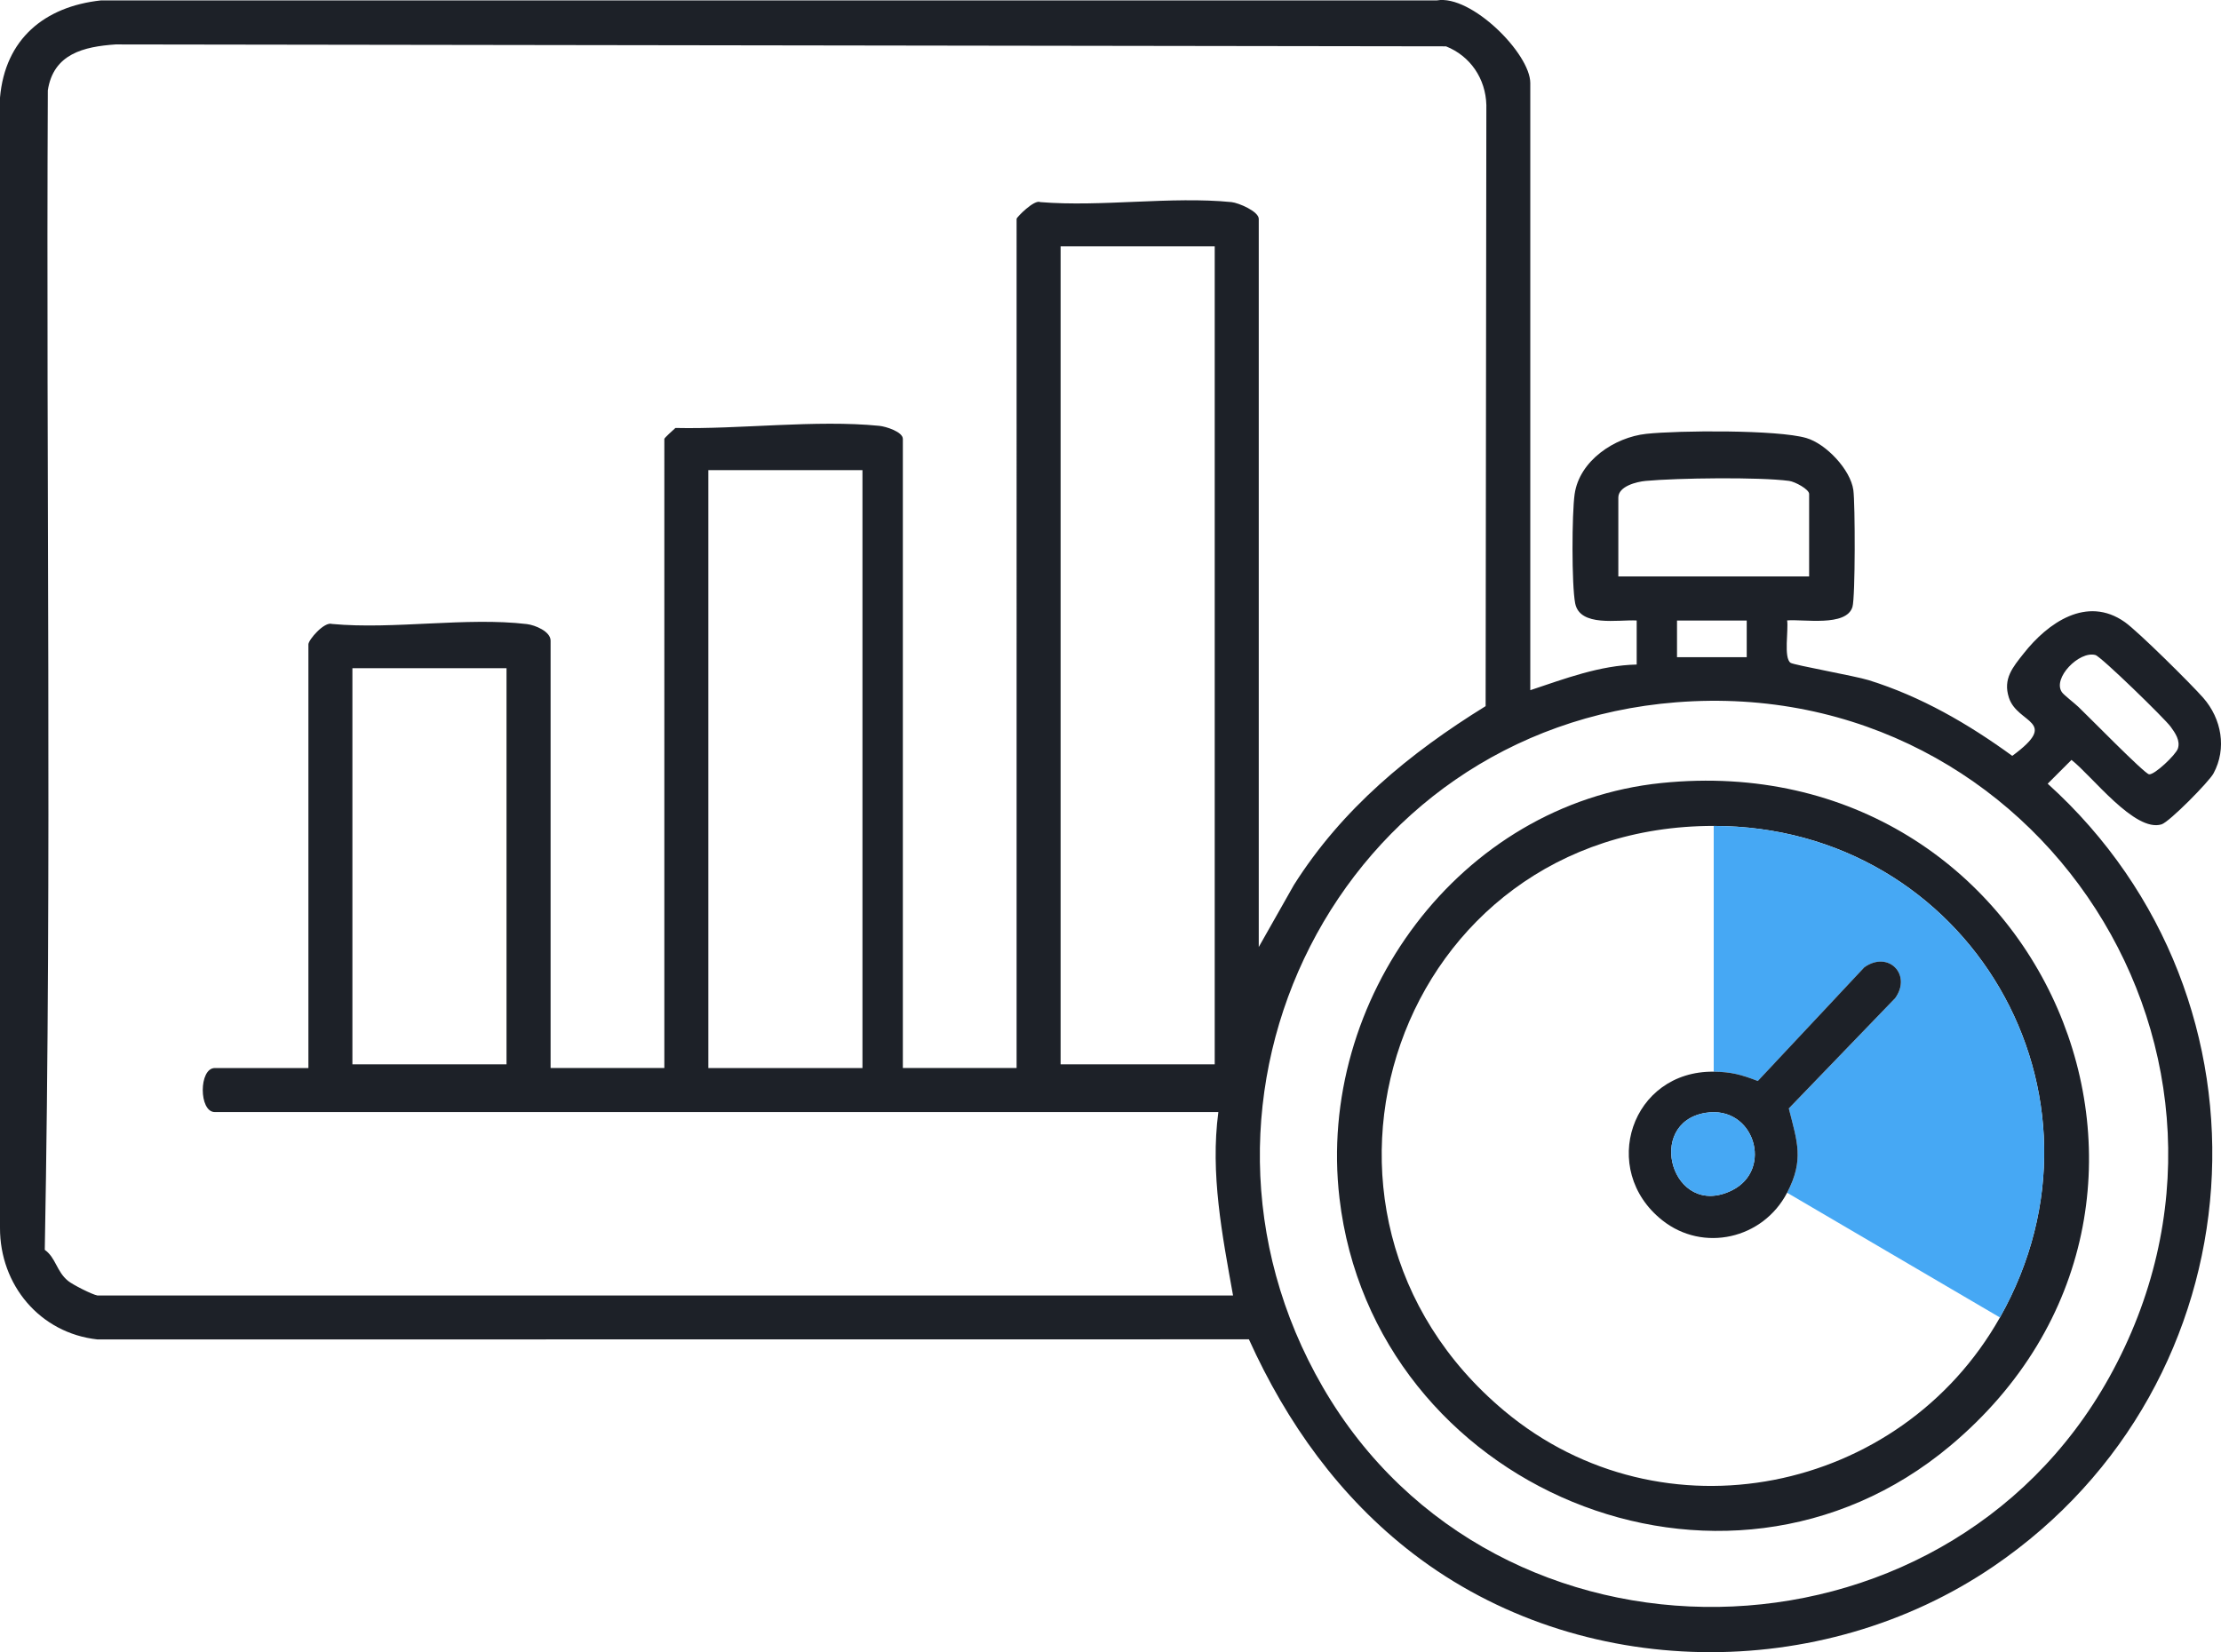
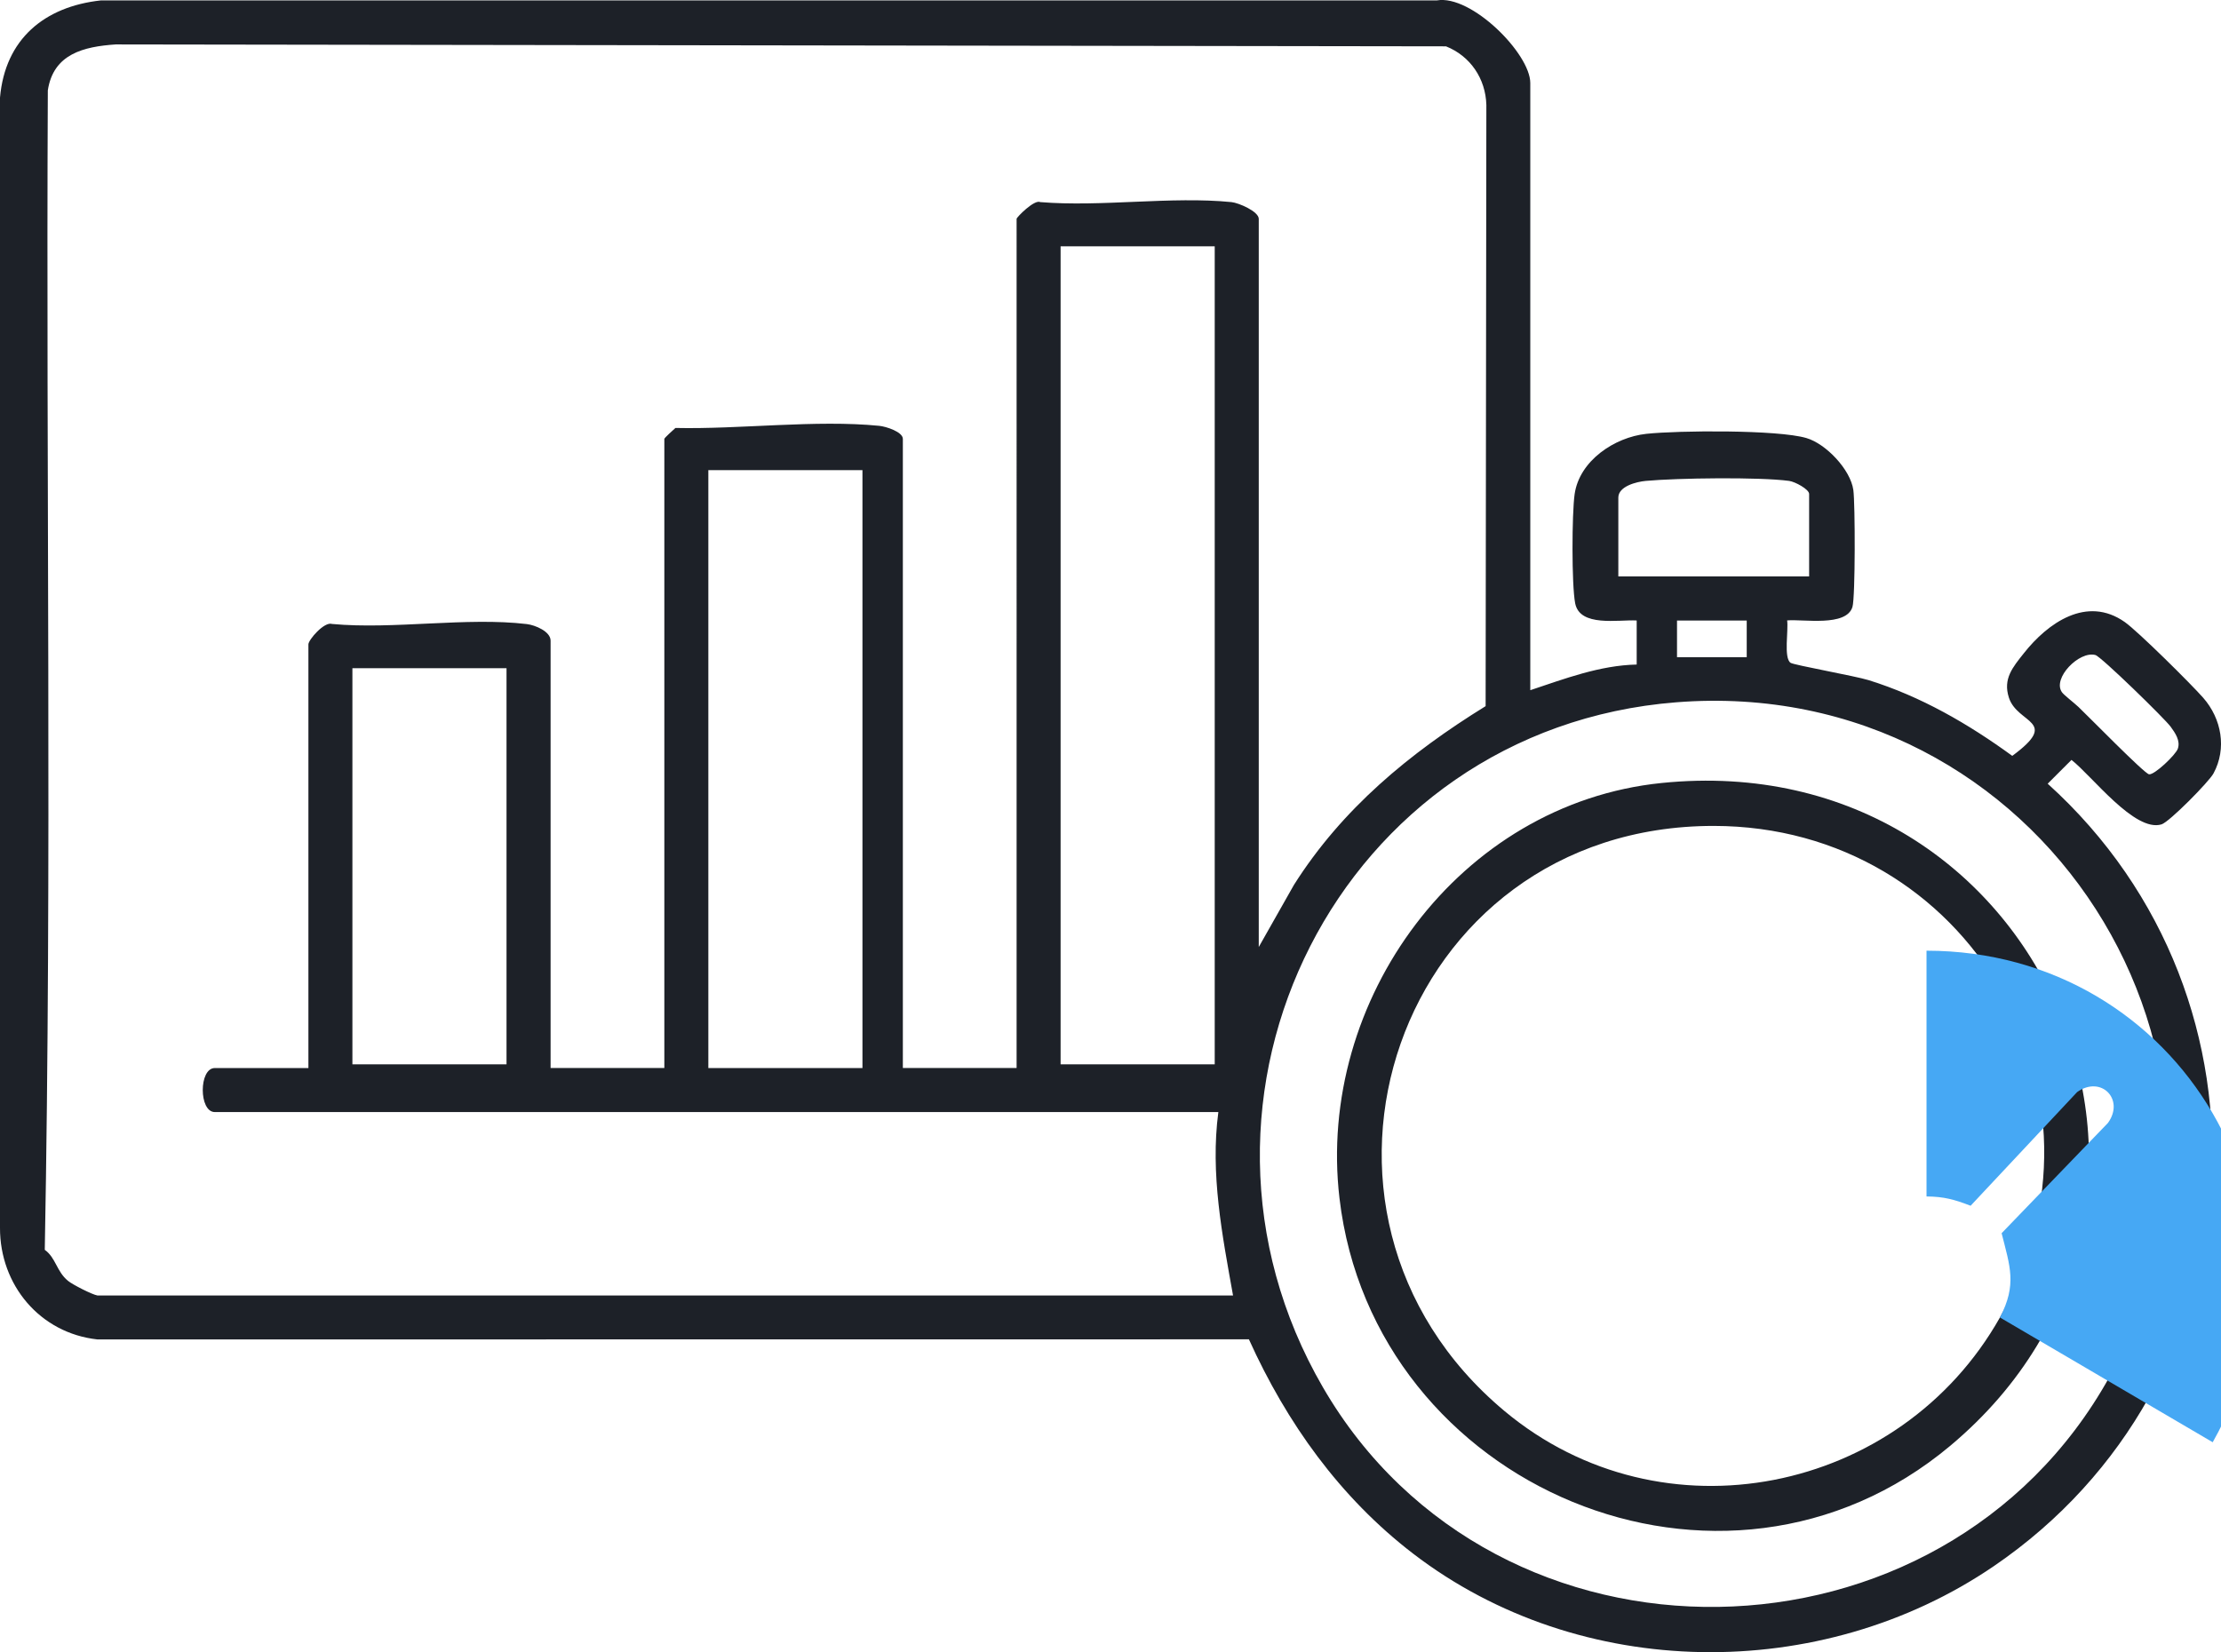
<svg xmlns="http://www.w3.org/2000/svg" id="Camada_2" data-name="Camada 2" viewBox="0 0 604.71 449.96">
  <defs>
    <style>      .cls-1 {        fill: #1d2128;      }      .cls-2 {        fill: #46a8f4;      }    </style>
  </defs>
  <g id="Camada_1-2" data-name="Camada 1">
    <g>
      <path class="cls-1" d="M416.64,187.97c9.37-3.12,18.93-6.77,28.98-6.99v-12c-5.01-.27-15.48,1.86-16.75-4.68-.98-5.05-.9-24.38-.15-29.7,1.29-9.12,10.84-15.51,19.52-16.45,8.78-.94,35.75-1.15,43.57,1.14,5.35,1.56,12.03,8.6,12.8,14.17.51,3.68.55,29.18-.24,31.82-1.65,5.5-13.45,3.29-17.79,3.68.41,2.59-1,10.23.94,11.55.9.61,17.49,3.56,21.25,4.72,14.26,4.44,27.11,11.89,39.11,20.62,13.14-9.67,1.42-8.6-.92-15.86-1.66-5.14,1.06-8.28,4.04-12.05,6.54-8.3,17.17-15.84,27.53-8.52,3.63,2.57,18.02,16.84,21.34,20.62,5,5.7,6.47,13.8,2.8,20.59-1.24,2.29-12.02,13.23-14.16,13.88-7.3,2.21-18.88-13.16-24.51-17.56l-6.48,6.48c65.39,59.09,58.17,163.43-14.69,213.11-47.02,32.05-112.61,31.46-158.06-3.41-19.97-15.32-34.46-35.65-44.73-58.38l-313.51.03C10.88,363.07-.05,349.96,0,334.37V26.59C1.39,10.64,12.1,1.78,27.49.11h363.72c9.37-1.63,25.44,14.49,25.44,22.51v165.34ZM26.52,352.81h309.2c-2.95-16.48-6.23-33.16-4-49.95H58.49c-4.38,0-4.38-11.99,0-11.99h25.48v-115.39c0-1.21,4.32-6.28,6.44-5.55,16.74,1.56,36.69-1.92,53.02.03,2.27.27,6.48,2.01,6.48,4.51v116.39h30.97V119.53c0-.28,2.41-2.42,3.02-2.98,17.43.4,38.29-2.29,55.49-.58,1.85.18,6.43,1.64,6.43,3.56v171.33h30.97V59.59c0-.41,4.84-5.35,6.44-4.55,16.67,1.37,35.69-1.63,52.06,0,1.98.2,7.43,2.55,7.43,4.56v198.31l9.57-16.9c13.15-20.79,31.48-35.89,52.2-48.7l.2-163.71c-.19-7.17-4.36-13.34-10.99-15.98l-362.22-.52c-8.69.6-16.94,2.56-18.46,12.51-.51,105.21,1.13,210.75-.83,315.77,3.03,2.16,3.18,5.87,6.33,8.45,1.28,1.05,6.6,3.75,8.01,3.98ZM330.73,67.08h-41.96v222.78h41.96V67.08ZM234.82,128.03h-41.96v162.84h41.96v-162.84ZM492.57,157v-22.48c0-1.26-3.82-3.33-5.44-3.55-8.19-1.1-30.49-.79-39.06,0-2.49.23-7.45,1.46-7.45,4.54v21.48h51.95ZM475.58,168.99h-18.98v9.99h18.98v-9.99ZM565.91,192.54c2.68,2.54,17.89,18.11,19.2,18.33,1.46.25,7.29-5.31,7.85-6.98.74-2.18-.72-4.28-1.96-5.98-1.62-2.22-18.94-19.1-20.48-19.52-4.42-1.21-11.8,6.36-9.11,10.14.56.79,3.29,2.86,4.5,4.01ZM137.91,181.97h-41.96v107.89h41.96v-107.89ZM456.4,191.26c-91.79,7.24-141.91,107.71-96.22,186.54,47.17,81.38,168.68,79.05,214.11-2.72,48.4-87.13-18.95-191.62-117.88-183.82Z" />
      <path class="cls-1" d="M452.4,213.24c103.74-10.58,157.57,114.33,78.6,180.5-61.77,51.76-157.05,11.45-166.3-67.42-6.33-53.97,32.58-107.46,87.7-113.08ZM544.52,358.8c34.27-60.77-8.51-133.82-77.92-133.87-86.28-.06-122.06,104.99-56.96,159.36,42.9,35.83,107.73,22.64,134.88-25.49Z" />
-       <path class="cls-2" d="M544.52,358.8l-57.94-33.97c4.67-8.96,2.75-13.86.46-22.95l28.96-30.04c4.6-6.39-1.85-13.04-8.4-8.4l-29,30.96c-4.47-1.7-7.15-2.48-12.01-2.53v-66.93c69.41.05,112.2,73.1,77.92,133.87Z" />
-       <path class="cls-1" d="M486.57,324.83c-6.58,12.62-22.86,16.33-33.98,7.5-17.36-13.78-8.43-40.73,14-40.47,4.86.06,7.54.83,12.01,2.53l29-30.96c6.55-4.65,13,2.01,8.4,8.4l-28.96,30.04c2.29,9.09,4.21,13.99-.46,22.95ZM464.35,303.07c-16.62,2.74-9.06,29.04,7.13,21.15,11.52-5.61,6.14-23.34-7.13-21.15Z" />
-       <path class="cls-2" d="M464.35,303.07c13.27-2.19,18.65,15.54,7.13,21.15-16.19,7.89-23.75-18.41-7.13-21.15Z" />
+       <path class="cls-2" d="M544.52,358.8c4.67-8.96,2.75-13.86.46-22.95l28.96-30.04c4.6-6.39-1.85-13.04-8.4-8.4l-29,30.96c-4.47-1.7-7.15-2.48-12.01-2.53v-66.93c69.41.05,112.2,73.1,77.92,133.87Z" />
    </g>
  </g>
</svg>